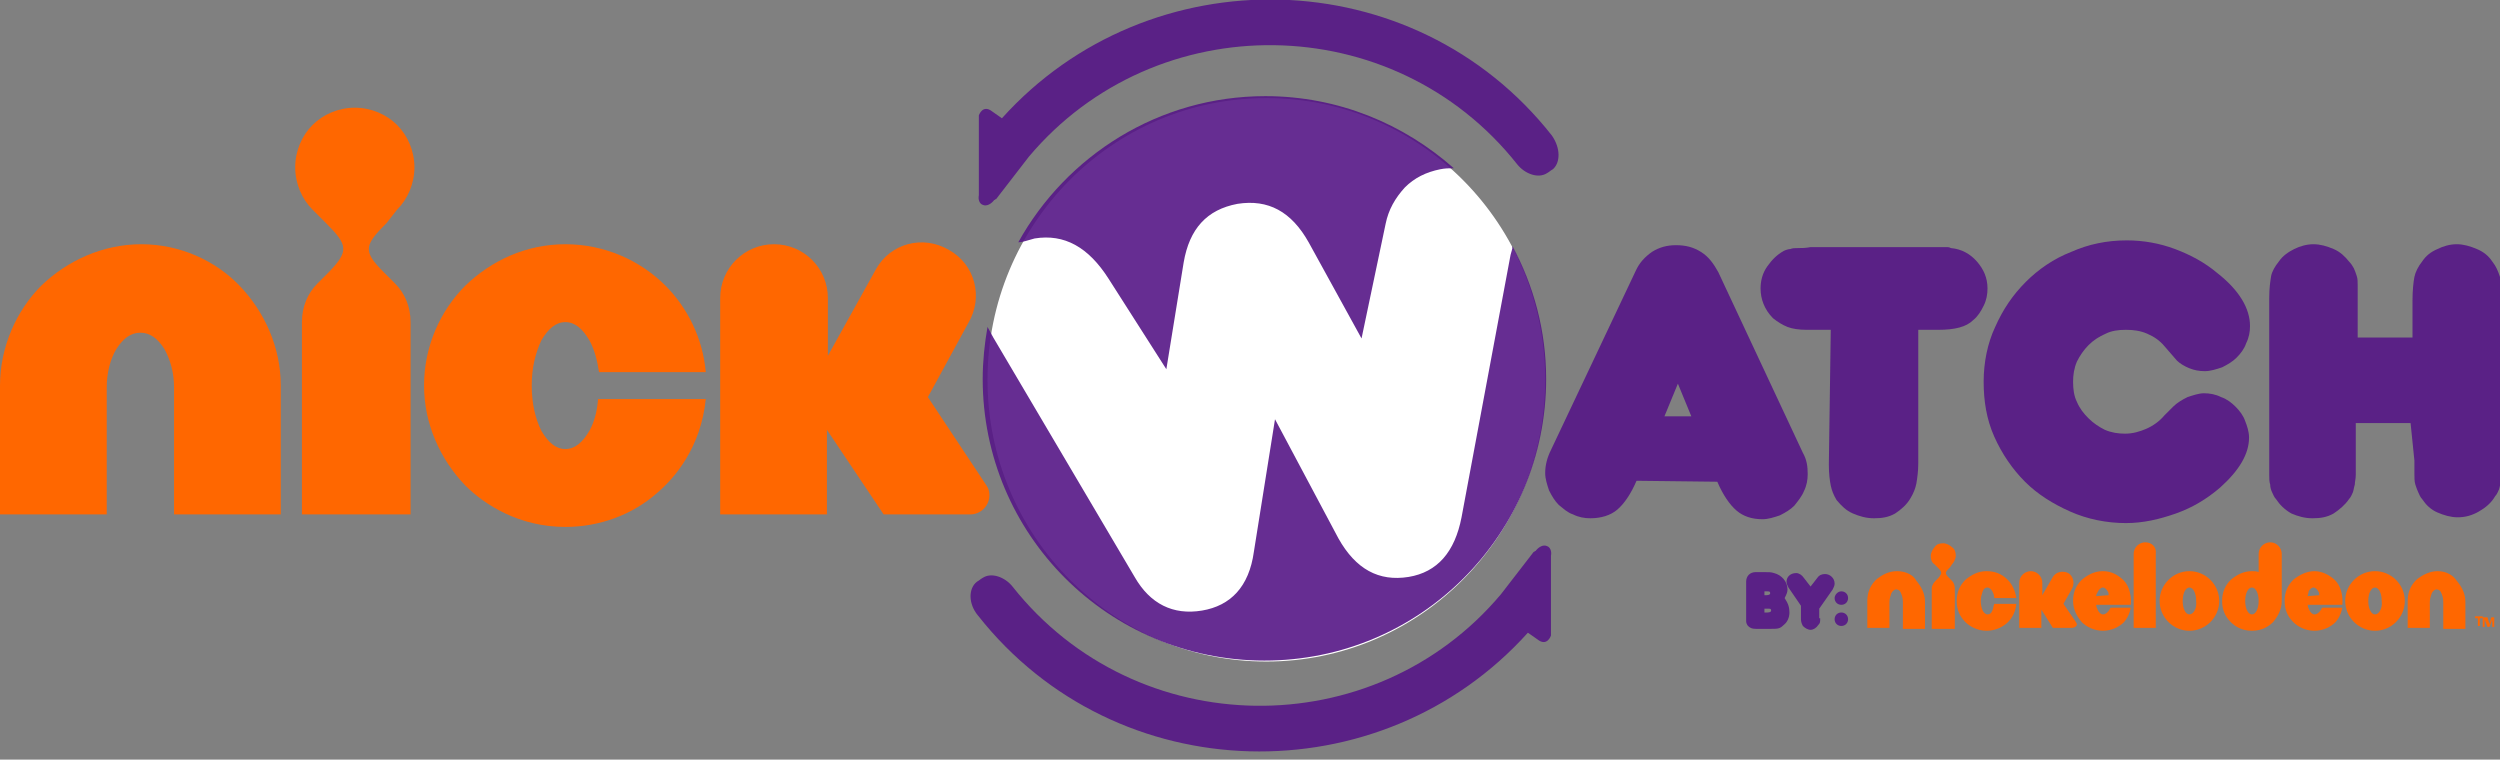
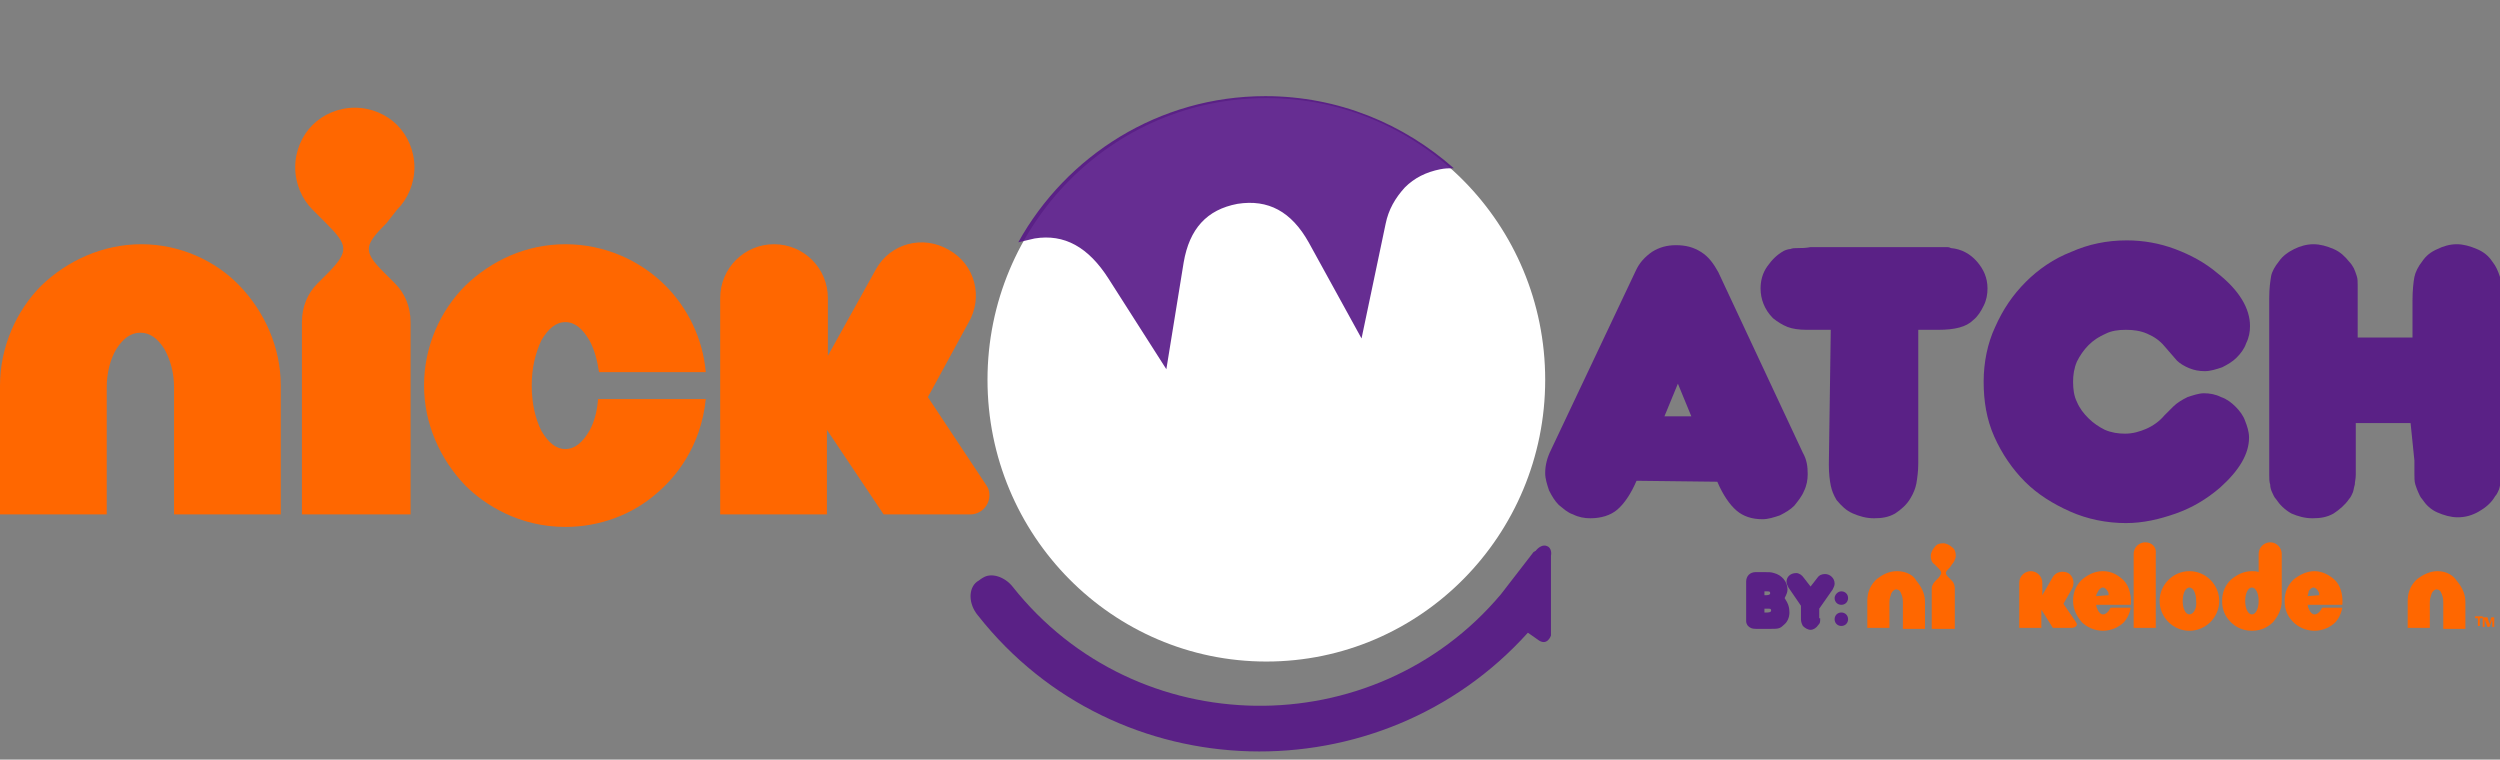
<svg xmlns="http://www.w3.org/2000/svg" id="Layer_1" x="0px" y="0px" viewBox="0 0 260 79" style="enable-background:new 0 0 260 79;" xml:space="preserve">
  <rect x="0" y="0" width="260" height="79" fill="#808080" stroke="none" />
  <style type="text/css"> .st0{fill:#FFFFFF;} .st1{fill:#561786;fill-opacity:0.9;} .st2{fill:#FF6700;} </style>
  <ellipse class="st0" cx="131.7" cy="39.5" rx="29" ry="29.3" />
-   <path class="st1" d="M161.4,14.1c-14.4-18.3-41.9-18.8-57.2-1.8l-1-0.7c-1-0.8-1.4,0.4-1.4,0.4c0,0,0,0.1,0,0.1c0,0.3,0,0.6,0,0.8 c0,0.5,0,0.9,0,1.4c0,0.6,0,1.1,0,1.7c0,0.6,0,1.1,0,1.7c0,0.5,0,1,0,1.5c0,0.3,0,0.5,0,0.8c0,0.1,0,0.2,0,0.3 c-0.1,0.5,0.1,0.9,0.4,1c0.4,0.2,0.9-0.1,1.2-0.5c0.1,0,0.1-0.1,0.2-0.1l3.4-4.4c13.2-15.7,37.9-15.5,50.8,0.8 c0.8,1,2.2,1.5,3.1,0.9c0.2-0.1,0.4-0.3,0.6-0.4C162.3,16.9,162.3,15.4,161.4,14.1z" />
  <path class="st1" d="M101.7,64c14.4,18.3,41.9,18.8,57.2,1.8l1,0.7c1,0.8,1.4-0.4,1.4-0.4c0,0,0-0.1,0-0.1c0-0.3,0-0.6,0-0.8 c0-0.5,0-0.9,0-1.4c0-0.6,0-1.1,0-1.7c0-0.6,0-1.1,0-1.7c0-0.5,0-1,0-1.5c0-0.3,0-0.5,0-0.8c0-0.1,0-0.2,0-0.3 c0.1-0.5-0.1-0.9-0.4-1c-0.4-0.2-0.9,0.1-1.2,0.5c-0.1,0-0.1,0.1-0.2,0.1l-3.4,4.4c-13.2,15.7-37.9,15.5-50.8-0.8 c-0.8-1-2.2-1.5-3.1-0.9c-0.2,0.1-0.4,0.3-0.6,0.4C100.7,61.2,100.7,62.8,101.7,64z" />
  <path class="st2" d="M257.4,64.3v-0.2h0.8v0.2h-0.3v0.8h-0.2v-0.8H257.4z M258.7,64.2l0.2,0.7l0.2-0.7h0.3v1h-0.2v-0.8l-0.3,0.8 h-0.2l-0.3-0.8v0.8h-0.2v-1H258.7z" />
  <path class="st2" d="M197.3,59.4c-0.9,0-1.6,0.4-2.2,0.9c-0.6,0.6-0.9,1.3-0.9,2.2v2.8h2.3v-1.2v-1.5c0-0.3,0.1-0.6,0.2-0.9 c0.1-0.2,0.3-0.4,0.5-0.4s0.4,0.1,0.5,0.4c0.1,0.2,0.2,0.5,0.2,0.9v2.8h2.3v-2.8c0-0.9-0.4-1.6-0.9-2.2 C199,59.8,198.2,59.4,197.3,59.4z" />
  <path class="st2" d="M253.5,59.4c-0.8,0-1.6,0.4-2.2,0.9c-0.6,0.6-0.9,1.3-0.9,2.2v2.8h2.3v-1.2v-1.5c0-0.3,0.1-0.6,0.2-0.9 c0.1-0.2,0.3-0.4,0.5-0.4c0.2,0,0.4,0.1,0.5,0.4c0.1,0.2,0.2,0.5,0.2,0.9v2.8h2.3v-2.8c0-0.9-0.4-1.6-0.9-2.2 C255.1,59.8,254.4,59.4,253.5,59.4z" />
  <path class="st2" d="M203,58.7c0.2-0.2,0.4-0.6,0.4-0.9c0-0.4-0.1-0.7-0.4-0.9c-0.2-0.2-0.6-0.4-0.9-0.4c-0.4,0-0.7,0.1-0.9,0.4 c-0.2,0.2-0.4,0.6-0.4,0.9c0,0.4,0.1,0.7,0.4,0.9l0.3,0.3c0.5,0.5,0.5,0.6,0.1,1.1l-0.3,0.3c-0.2,0.2-0.4,0.5-0.4,0.8v4.2h2.4v-4.2 c0-0.3-0.1-0.6-0.3-0.8l-0.3-0.3c-0.5-0.5-0.4-0.6,0.1-1.1L203,58.7z" />
-   <path class="st2" d="M207.2,63.5c-0.1,0.3-0.3,0.4-0.5,0.4s-0.4-0.2-0.5-0.4c-0.1-0.2-0.2-0.6-0.2-1c0-0.4,0.1-0.7,0.2-1 c0.1-0.3,0.3-0.4,0.5-0.4c0.2,0,0.4,0.2,0.5,0.4c0.1,0.2,0.2,0.4,0.2,0.7h2.3c-0.1-0.7-0.4-1.4-0.9-1.9c-0.6-0.6-1.3-0.9-2.2-0.9 c-0.9,0-1.6,0.4-2.2,0.9c-0.6,0.6-0.9,1.3-0.9,2.2s0.3,1.6,0.9,2.2c0.4,0.4,1.2,0.9,2.2,0.9c0.8,0,1.5-0.3,2-0.7 c0.4-0.3,1-1,1.1-2.1h-2.3C207.3,63.1,207.3,63.3,207.2,63.5z" />
  <path class="st2" d="M218,62c0-0.2,0.1-0.3,0.2-0.5c0.1-0.2,0.3-0.4,0.5-0.4c0.2,0,0.4,0.2,0.5,0.4c0.1,0.1,0.1,0.3,0.1,0.4L218,62z M218.7,59.4c-0.9,0-1.6,0.4-2.2,0.9c-0.6,0.6-0.9,1.3-0.9,2.2s0.4,1.6,0.9,2.2c0.5,0.5,1.3,0.9,2.2,0.9c0.9,0,1.7-0.4,2.2-0.9 c0.6-0.7,0.7-1.5,0.7-1.5h-2.1c0,0-0.3,0.7-0.8,0.7c-0.2,0-0.4-0.2-0.5-0.4c-0.1-0.2-0.2-0.4-0.2-0.6h3.6c0,0,0.2-1.5-0.7-2.5 C220.3,59.8,219.6,59.4,218.7,59.4z" />
  <path class="st2" d="M240,62c0-0.2,0.1-0.3,0.1-0.5c0.1-0.2,0.3-0.4,0.5-0.4c0.2,0,0.4,0.2,0.5,0.4c0.1,0.1,0.1,0.3,0.1,0.4L240,62z M240.7,59.4c-0.8,0-1.6,0.4-2.2,0.9c-0.6,0.6-0.9,1.3-0.9,2.2s0.3,1.6,0.9,2.2c0.5,0.5,1.3,0.9,2.2,0.9c0.9,0,1.7-0.4,2.2-0.9 c0.6-0.7,0.7-1.5,0.7-1.5h-2.1c0,0-0.3,0.7-0.8,0.7c-0.2,0-0.4-0.2-0.5-0.4c-0.1-0.2-0.2-0.4-0.2-0.6h3.6c0,0,0.2-1.5-0.7-2.5 C242.3,59.8,241.5,59.4,240.7,59.4z" />
  <path class="st2" d="M223.1,56.4c-0.6,0-1.2,0.5-1.2,1.2v7.7h2.3l0-7.7C224.3,56.9,223.8,56.4,223.1,56.4z" />
  <path class="st2" d="M227.7,63.9c-0.4,0-0.7-0.6-0.7-1.4c0-0.8,0.3-1.4,0.7-1.4c0.4,0,0.7,0.6,0.7,1.4 C228.5,63.3,228.1,63.9,227.7,63.9z M227.7,59.4c-1.7,0-3.1,1.4-3.1,3.1s1.4,3.1,3.1,3.1c1.7,0,3.1-1.4,3.1-3.1 S229.4,59.4,227.7,59.4z" />
-   <path class="st2" d="M247,63.9c-0.4,0-0.7-0.6-0.7-1.4c0-0.8,0.3-1.4,0.7-1.4c0.4,0,0.7,0.6,0.7,1.4C247.8,63.3,247.4,63.9,247,63.9 z M247,59.4c-1.7,0-3.1,1.4-3.1,3.1s1.4,3.1,3.1,3.1c1.7,0,3.1-1.4,3.1-3.1S248.7,59.4,247,59.4z" />
  <path class="st2" d="M234.2,63.9c-0.4,0-0.7-0.6-0.7-1.4c0-0.8,0.3-1.4,0.7-1.4c0.4,0,0.7,0.6,0.7,1.4 C234.9,63.3,234.6,63.9,234.2,63.9z M237.3,62.5v-4.9c0-0.6-0.5-1.2-1.2-1.2c-0.6,0-1.2,0.5-1.2,1.2v1.9c-0.2-0.1-0.5-0.1-0.7-0.1 c-0.9,0-1.6,0.4-2.2,0.9c-0.6,0.6-0.9,1.3-0.9,2.2c0,0.9,0.3,1.6,0.9,2.2c0.4,0.4,1.1,0.9,2.2,0.9c1.1,0,1.8-0.5,2.2-0.9 C236.9,64.1,237.3,63.4,237.3,62.5z" />
  <path class="st2" d="M216,64.9l-0.1-0.2l-1.3-1.9l0.9-1.6c0.3-0.6,0.1-1.3-0.4-1.6c-0.6-0.3-1.3-0.1-1.6,0.4l-1.1,1.9v-1.3 c0-0.6-0.5-1.2-1.2-1.2c-0.6,0-1.2,0.5-1.2,1.2v4.7h2.3v-1.9l1.2,1.9h1.9C215.8,65.3,216,65.1,216,64.9z" />
  <path class="st2" d="M14.7,25.4c-4,0-7.7,1.7-10.4,4.3C1.7,32.3,0,36.1,0,40.1v13.4h11.1v-5.9v-7.3c0-1.6,0.4-3,1-4 c0.7-1.1,1.5-1.7,2.5-1.7c1,0,1.8,0.6,2.5,1.7c0.6,1.1,1,2.4,1,4v13.2h11.1V40.1c0-4-1.7-7.7-4.3-10.4 C22.4,27.1,18.7,25.4,14.7,25.4z" />
  <path class="st2" d="M41.3,21.8c1.1-1.1,1.8-2.7,1.8-4.4c0-1.7-0.7-3.3-1.8-4.4c-1.1-1.1-2.7-1.8-4.4-1.8c-1.7,0-3.3,0.7-4.4,1.8 c-1.1,1.1-1.8,2.7-1.8,4.4c0,1.7,0.7,3.3,1.8,4.4l1.4,1.4c2.3,2.3,2.4,2.9,0.3,5.1L33,29.5c-1,1-1.6,2.4-1.6,4v20h11.3v-20 c0-1.6-0.6-3-1.6-4l-1.2-1.2c-2.2-2.2-2-2.8,0.3-5.1L41.3,21.8z" />
  <path class="st2" d="M61.3,44.8c-0.7,1.2-1.5,1.9-2.5,1.9c-1,0-1.8-0.7-2.5-1.9c-0.6-1.2-1-2.8-1-4.7c0-1.9,0.4-3.4,1-4.7 c0.7-1.2,1.5-1.9,2.5-1.9c1,0,1.8,0.7,2.5,1.9c0.5,0.9,0.8,2,1,3.3h11.1c-0.3-3.5-1.9-6.7-4.2-9c-2.6-2.6-6.3-4.3-10.4-4.3 s-7.7,1.7-10.4,4.3c-2.6,2.6-4.3,6.3-4.3,10.4c0,4,1.7,7.7,4.3,10.4c2,2,5.6,4.3,10.4,4.3c3.6,0,7-1.3,9.5-3.5 c1.9-1.6,4.6-4.8,5.1-9.8H62.2C62.1,42.8,61.8,43.9,61.3,44.8z" />
-   <path class="st1" d="M107.6,24.8c3.1-0.5,5.6,0.9,7.7,4.2l6,9.4l1.8-11.1c0.6-3.5,2.4-5.5,5.6-6.1c3.2-0.5,5.6,0.8,7.4,4l5.5,10 l2.5-11.9c0.3-1.5,1-2.7,2-3.8c1-1,2.2-1.6,3.7-1.9c0.5-0.1,0.9-0.1,1.4-0.1c-5.2-4.6-12-7.5-19.6-7.5c-11.1,0-20.7,6.2-25.7,15.2 C106.3,25.2,106.9,25,107.6,24.8z" />
-   <path class="st1" d="M157.3,25.6c0,0.3-0.1,0.5-0.2,0.9L152,53.8c-0.7,3.6-2.5,5.7-5.5,6.2c-3.1,0.5-5.5-0.8-7.3-4l-6.6-12.4 l-2.2,13.8c-0.5,3.6-2.4,5.6-5.4,6.1c-3,0.5-5.4-0.7-7-3.5l-14.7-24.9c-0.2-0.4-0.4-0.7-0.6-1.1c-0.3,1.7-0.5,3.6-0.5,5.4 c0,16.2,13.1,29.3,29.3,29.3s29.3-13.1,29.3-29.3C160.8,34.4,159.5,29.7,157.3,25.6z" />
+   <path class="st1" d="M107.6,24.8c3.1-0.5,5.6,0.9,7.7,4.2l6,9.4l1.8-11.1c0.6-3.5,2.4-5.5,5.6-6.1c3.2-0.5,5.6,0.8,7.4,4l5.5,10 l2.5-11.9c0.3-1.5,1-2.7,2-3.8c1-1,2.2-1.6,3.7-1.9c0.5-0.1,0.9-0.1,1.4-0.1c-5.2-4.6-12-7.5-19.6-7.5c-11.1,0-20.7,6.2-25.7,15.2 z" />
  <path class="st1" d="M170.2,50c-0.6,1.4-1.3,2.4-2,3s-1.7,0.9-2.8,0.9c-0.6,0-1.2-0.1-1.8-0.4c-0.6-0.2-1-0.6-1.5-1 c-0.4-0.4-0.7-0.9-1-1.5c-0.2-0.6-0.4-1.2-0.4-1.8c0-0.8,0.2-1.6,0.6-2.4l8.8-18.6c0.4-0.9,1-1.5,1.7-2c0.8-0.5,1.6-0.7,2.5-0.7 c1,0,1.8,0.2,2.6,0.7c0.8,0.5,1.3,1.2,1.8,2.1l8.8,18.8c0.4,0.7,0.5,1.4,0.5,2.2c0,0.6-0.1,1.2-0.4,1.8c-0.2,0.5-0.6,1-1,1.5 c-0.4,0.4-0.9,0.7-1.5,1c-0.6,0.2-1.2,0.4-1.8,0.4c-1.1,0-2-0.3-2.7-0.9c-0.7-0.6-1.4-1.6-2-3L170.2,50L170.2,50z M175.9,43.3 l-1.4-3.4l-1.4,3.4H175.9z" />
  <path class="st1" d="M190.4,34.3h-2.5c-0.8,0-1.5-0.1-2-0.3c-0.5-0.2-1-0.5-1.5-0.9c-0.9-0.9-1.3-2-1.3-3.1c0-0.8,0.2-1.6,0.7-2.3 c0.5-0.7,1-1.2,1.7-1.6c0.2-0.1,0.5-0.2,0.7-0.2c0.2-0.1,0.5-0.1,0.8-0.1c0.3,0,0.8,0,1.3-0.1c0.5,0,1.3,0,2.2,0h9.3 c0.6,0,1.1,0,1.5,0c0.4,0,0.6,0,0.8,0c0.2,0,0.3,0,0.4,0c0.1,0,0.2,0,0.4,0.1c1.1,0.1,2,0.6,2.7,1.4c0.7,0.8,1.1,1.7,1.1,2.8 c0,0.6-0.1,1.2-0.4,1.8c-0.3,0.6-0.6,1.1-1.1,1.5c-0.7,0.7-1.9,1-3.6,1h-2.1v13.9c0,0.8-0.1,1.5-0.2,2.1c-0.1,0.5-0.3,1-0.6,1.5 c-0.4,0.7-1,1.2-1.6,1.6c-0.7,0.4-1.4,0.5-2.2,0.5c-0.8,0-1.5-0.2-2.2-0.5c-0.7-0.3-1.2-0.8-1.7-1.4c-0.3-0.5-0.5-1-0.6-1.5 c-0.1-0.5-0.2-1.2-0.2-2.2L190.4,34.3L190.4,34.3z" />
  <path class="st1" d="M226,42.3c0.4-0.4,0.9-0.7,1.5-1c0.6-0.2,1.2-0.4,1.7-0.4c0.6,0,1.2,0.1,1.8,0.4c0.6,0.2,1.1,0.6,1.5,1 c0.4,0.4,0.8,0.9,1,1.5c0.2,0.5,0.4,1.1,0.4,1.7c0,1.7-1,3.4-3,5.2c-1.4,1.2-2.9,2.1-4.6,2.7c-1.7,0.6-3.4,1-5.2,1 c-2,0-4-0.4-5.8-1.2s-3.4-1.8-4.7-3.1c-1.3-1.3-2.4-2.9-3.2-4.7c-0.8-1.8-1.1-3.7-1.1-5.7c0-2,0.4-4,1.2-5.7 c0.8-1.8,1.8-3.3,3.2-4.7c1.3-1.3,2.9-2.4,4.7-3.1c1.8-0.8,3.7-1.2,5.8-1.2c1.7,0,3.4,0.3,5,0.9c1.6,0.6,3.1,1.4,4.4,2.5 c2.3,1.8,3.4,3.7,3.4,5.5c0,0.6-0.1,1.2-0.4,1.8c-0.2,0.6-0.6,1.1-1,1.5c-0.4,0.4-0.9,0.7-1.5,1c-0.6,0.2-1.2,0.4-1.8,0.4 c-0.6,0-1.1-0.1-1.6-0.3c-0.5-0.2-1-0.5-1.3-0.8l-1.3-1.5c-0.5-0.6-1.1-1-1.8-1.3s-1.4-0.4-2.2-0.4c-0.8,0-1.5,0.1-2.1,0.4 c-0.7,0.3-1.3,0.7-1.8,1.2c-0.5,0.5-0.9,1.1-1.2,1.7c-0.3,0.7-0.4,1.4-0.4,2.1c0,0.8,0.1,1.5,0.4,2.1c0.3,0.7,0.7,1.2,1.2,1.7 c0.5,0.5,1.1,0.9,1.7,1.2c0.7,0.3,1.4,0.4,2.1,0.4c0.8,0,1.5-0.2,2.2-0.5c0.7-0.3,1.4-0.8,1.9-1.4L226,42.3z" />
  <path class="st1" d="M250.7,44h-5.7v3.9c0,0.6,0,1.1,0,1.5c0,0.4-0.1,0.7-0.1,1c-0.1,0.3-0.1,0.5-0.2,0.8c-0.1,0.2-0.2,0.5-0.4,0.7 c-0.4,0.6-1,1.1-1.6,1.5c-0.7,0.4-1.4,0.5-2.2,0.5c-0.8,0-1.5-0.2-2.2-0.5c-0.7-0.4-1.2-0.9-1.6-1.5c-0.2-0.2-0.3-0.5-0.4-0.7 c-0.1-0.2-0.2-0.5-0.2-0.8c-0.1-0.3-0.1-0.6-0.1-1c0-0.4,0-0.8,0-1.4V31c0-1,0.1-1.7,0.2-2.3c0.1-0.5,0.4-1,0.8-1.5 c0.4-0.6,1-1,1.6-1.3c0.6-0.3,1.3-0.5,2-0.5c0.7,0,1.4,0.2,2.1,0.5c0.7,0.3,1.2,0.8,1.6,1.3c0.2,0.2,0.4,0.5,0.5,0.7 c0.1,0.2,0.2,0.5,0.3,0.8c0.1,0.3,0.1,0.6,0.1,1c0,0.4,0,0.9,0,1.5v3.9h5.7v-3.8c0-1.1,0.1-2,0.2-2.5c0.1-0.5,0.4-1.1,0.8-1.6 c0.4-0.6,0.9-1,1.6-1.3c0.6-0.3,1.3-0.5,2-0.5c0.7,0,1.4,0.2,2.1,0.5c0.7,0.3,1.2,0.7,1.6,1.3c0.4,0.5,0.6,1,0.8,1.6 c0.2,0.6,0.2,1.3,0.2,2.2v17c0,0.5,0,0.9,0,1.2c0,0.4-0.1,0.7-0.1,0.9c-0.1,0.3-0.1,0.5-0.2,0.8c-0.1,0.2-0.2,0.5-0.4,0.7 c-0.4,0.7-1,1.2-1.7,1.6c-0.7,0.4-1.4,0.6-2.2,0.6c-0.7,0-1.4-0.2-2.1-0.5c-0.7-0.3-1.2-0.8-1.6-1.4c-0.2-0.2-0.3-0.5-0.4-0.7 c-0.1-0.2-0.2-0.5-0.3-0.8c-0.1-0.3-0.1-0.7-0.1-1.1c0-0.4,0-0.9,0-1.4L250.7,44L250.7,44z" />
  <path class="st2" d="M102.9,51.5c0-0.4-0.1-0.7-0.3-1l-6.1-9.2l4.2-7.7c1.6-2.7,0.7-6.1-2-7.6c-2.7-1.6-6.1-0.7-7.6,2l-5,9v-6 c0-3.1-2.5-5.6-5.6-5.6c-3.1,0-5.6,2.5-5.6,5.6v22.5H86v-8.8l5.9,8.8h9C102,53.5,102.9,52.6,102.9,51.5z" />
  <path class="st1" d="M186.1,63.7c0,0.5-0.2,1-0.6,1.3c-0.4,0.4-0.6,0.4-1.4,0.4h-1.5c-0.4,0-0.6-0.1-0.8-0.3 c-0.1-0.1-0.2-0.3-0.2-0.5c0-0.1,0-0.1,0-0.5v-3.3v-0.3c0-0.6,0.4-1,1-1h0.8c0.6,0,0.8,0,1.1,0.1c0.8,0.2,1.4,0.9,1.4,1.7 c0,0.3-0.1,0.5-0.3,0.9C186,62.8,186.1,63.2,186.1,63.7z M183.5,61.9h0.2c0.3,0,0.4-0.1,0.4-0.2c0-0.2-0.1-0.2-0.4-0.2h-0.2V61.9z M183.5,63.7h0.3c0.3,0,0.4-0.1,0.4-0.2c0-0.2-0.1-0.2-0.4-0.2h-0.3V63.7z" />
  <path class="st1" d="M189.3,64.3c0,0.4,0,0.5-0.2,0.7c-0.2,0.3-0.5,0.5-0.8,0.5c-0.3,0-0.6-0.2-0.8-0.4c-0.1-0.2-0.2-0.4-0.2-0.7V63 l-1.3-1.9c-0.1-0.2-0.2-0.4-0.2-0.6c0-0.5,0.4-0.9,1-0.9c0.3,0,0.6,0.2,0.8,0.5l0.7,0.9l0.7-0.9c0.2-0.3,0.5-0.4,0.8-0.4 c0.5,0,1,0.4,1,1c0,0.2-0.1,0.4-0.2,0.6l-1.4,2V64.3z" />
  <path class="st1" d="M191.5,61.5c0.4,0,0.7,0.3,0.7,0.7s-0.3,0.7-0.7,0.7c-0.4,0-0.7-0.3-0.7-0.7C190.8,61.9,191.1,61.5,191.5,61.5z M191.5,63.7c0.4,0,0.7,0.3,0.7,0.7c0,0.4-0.3,0.7-0.7,0.7c-0.4,0-0.7-0.3-0.7-0.7S191.1,63.7,191.5,63.7z" />
</svg>